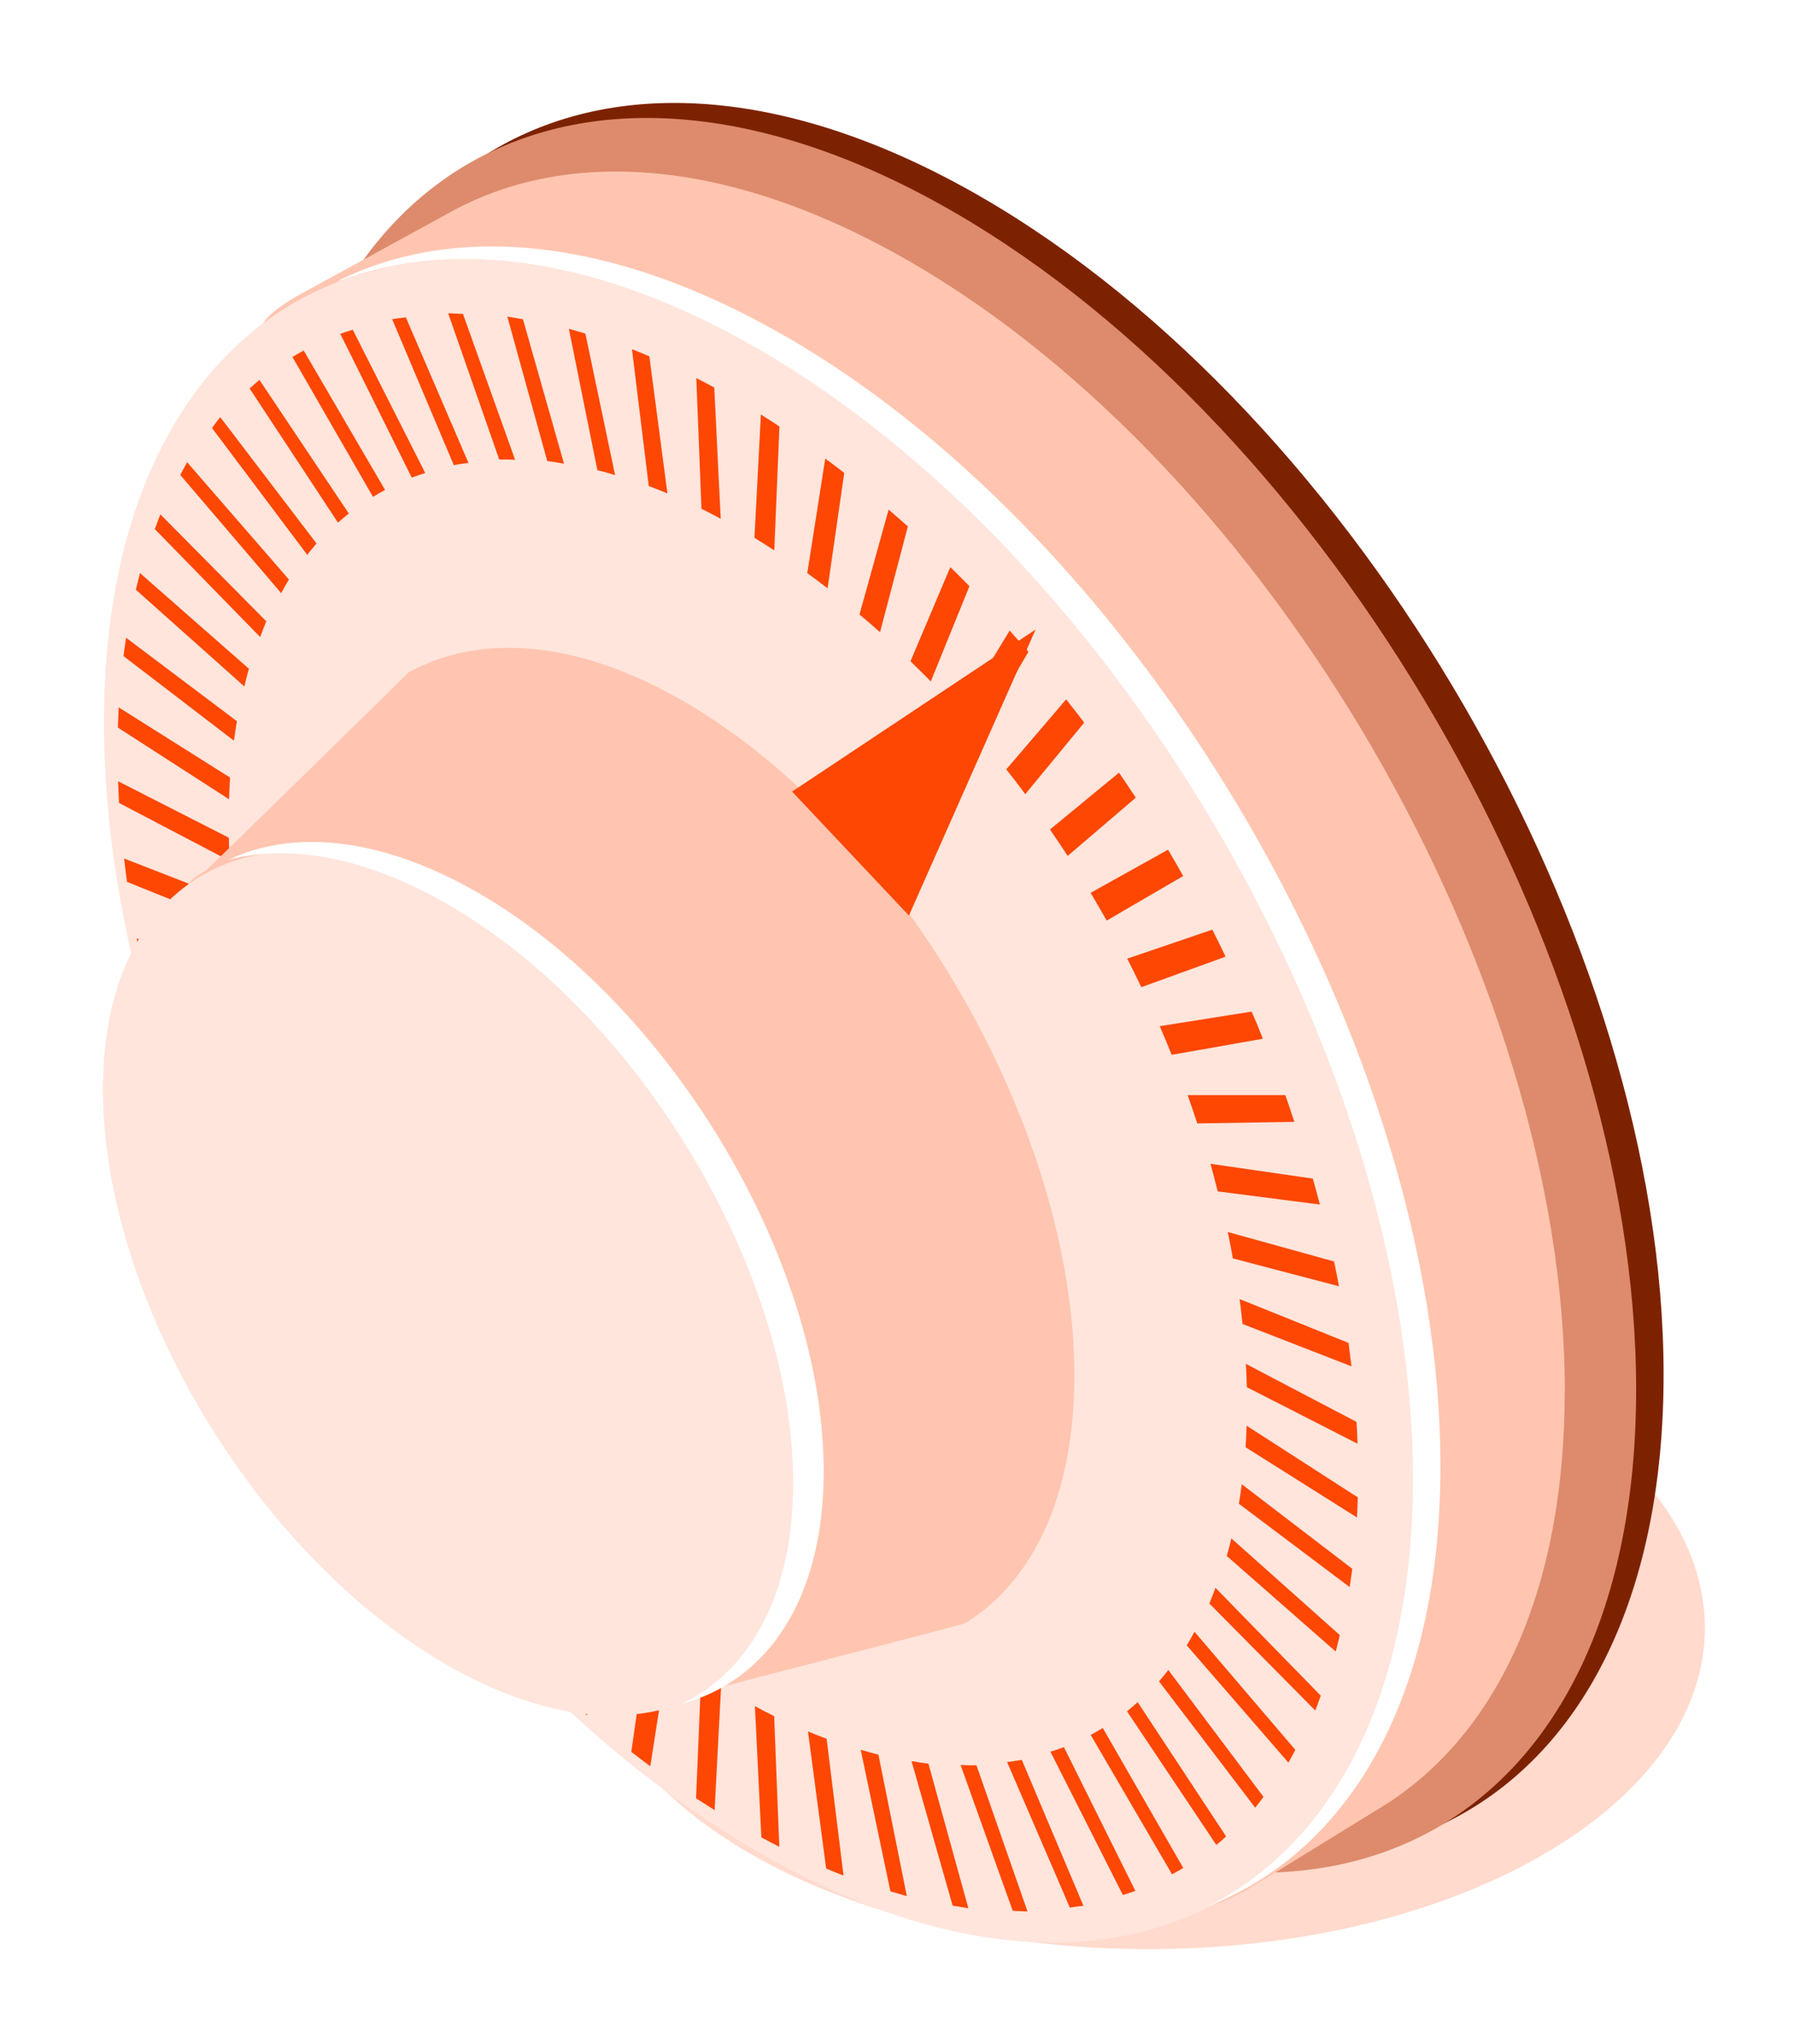
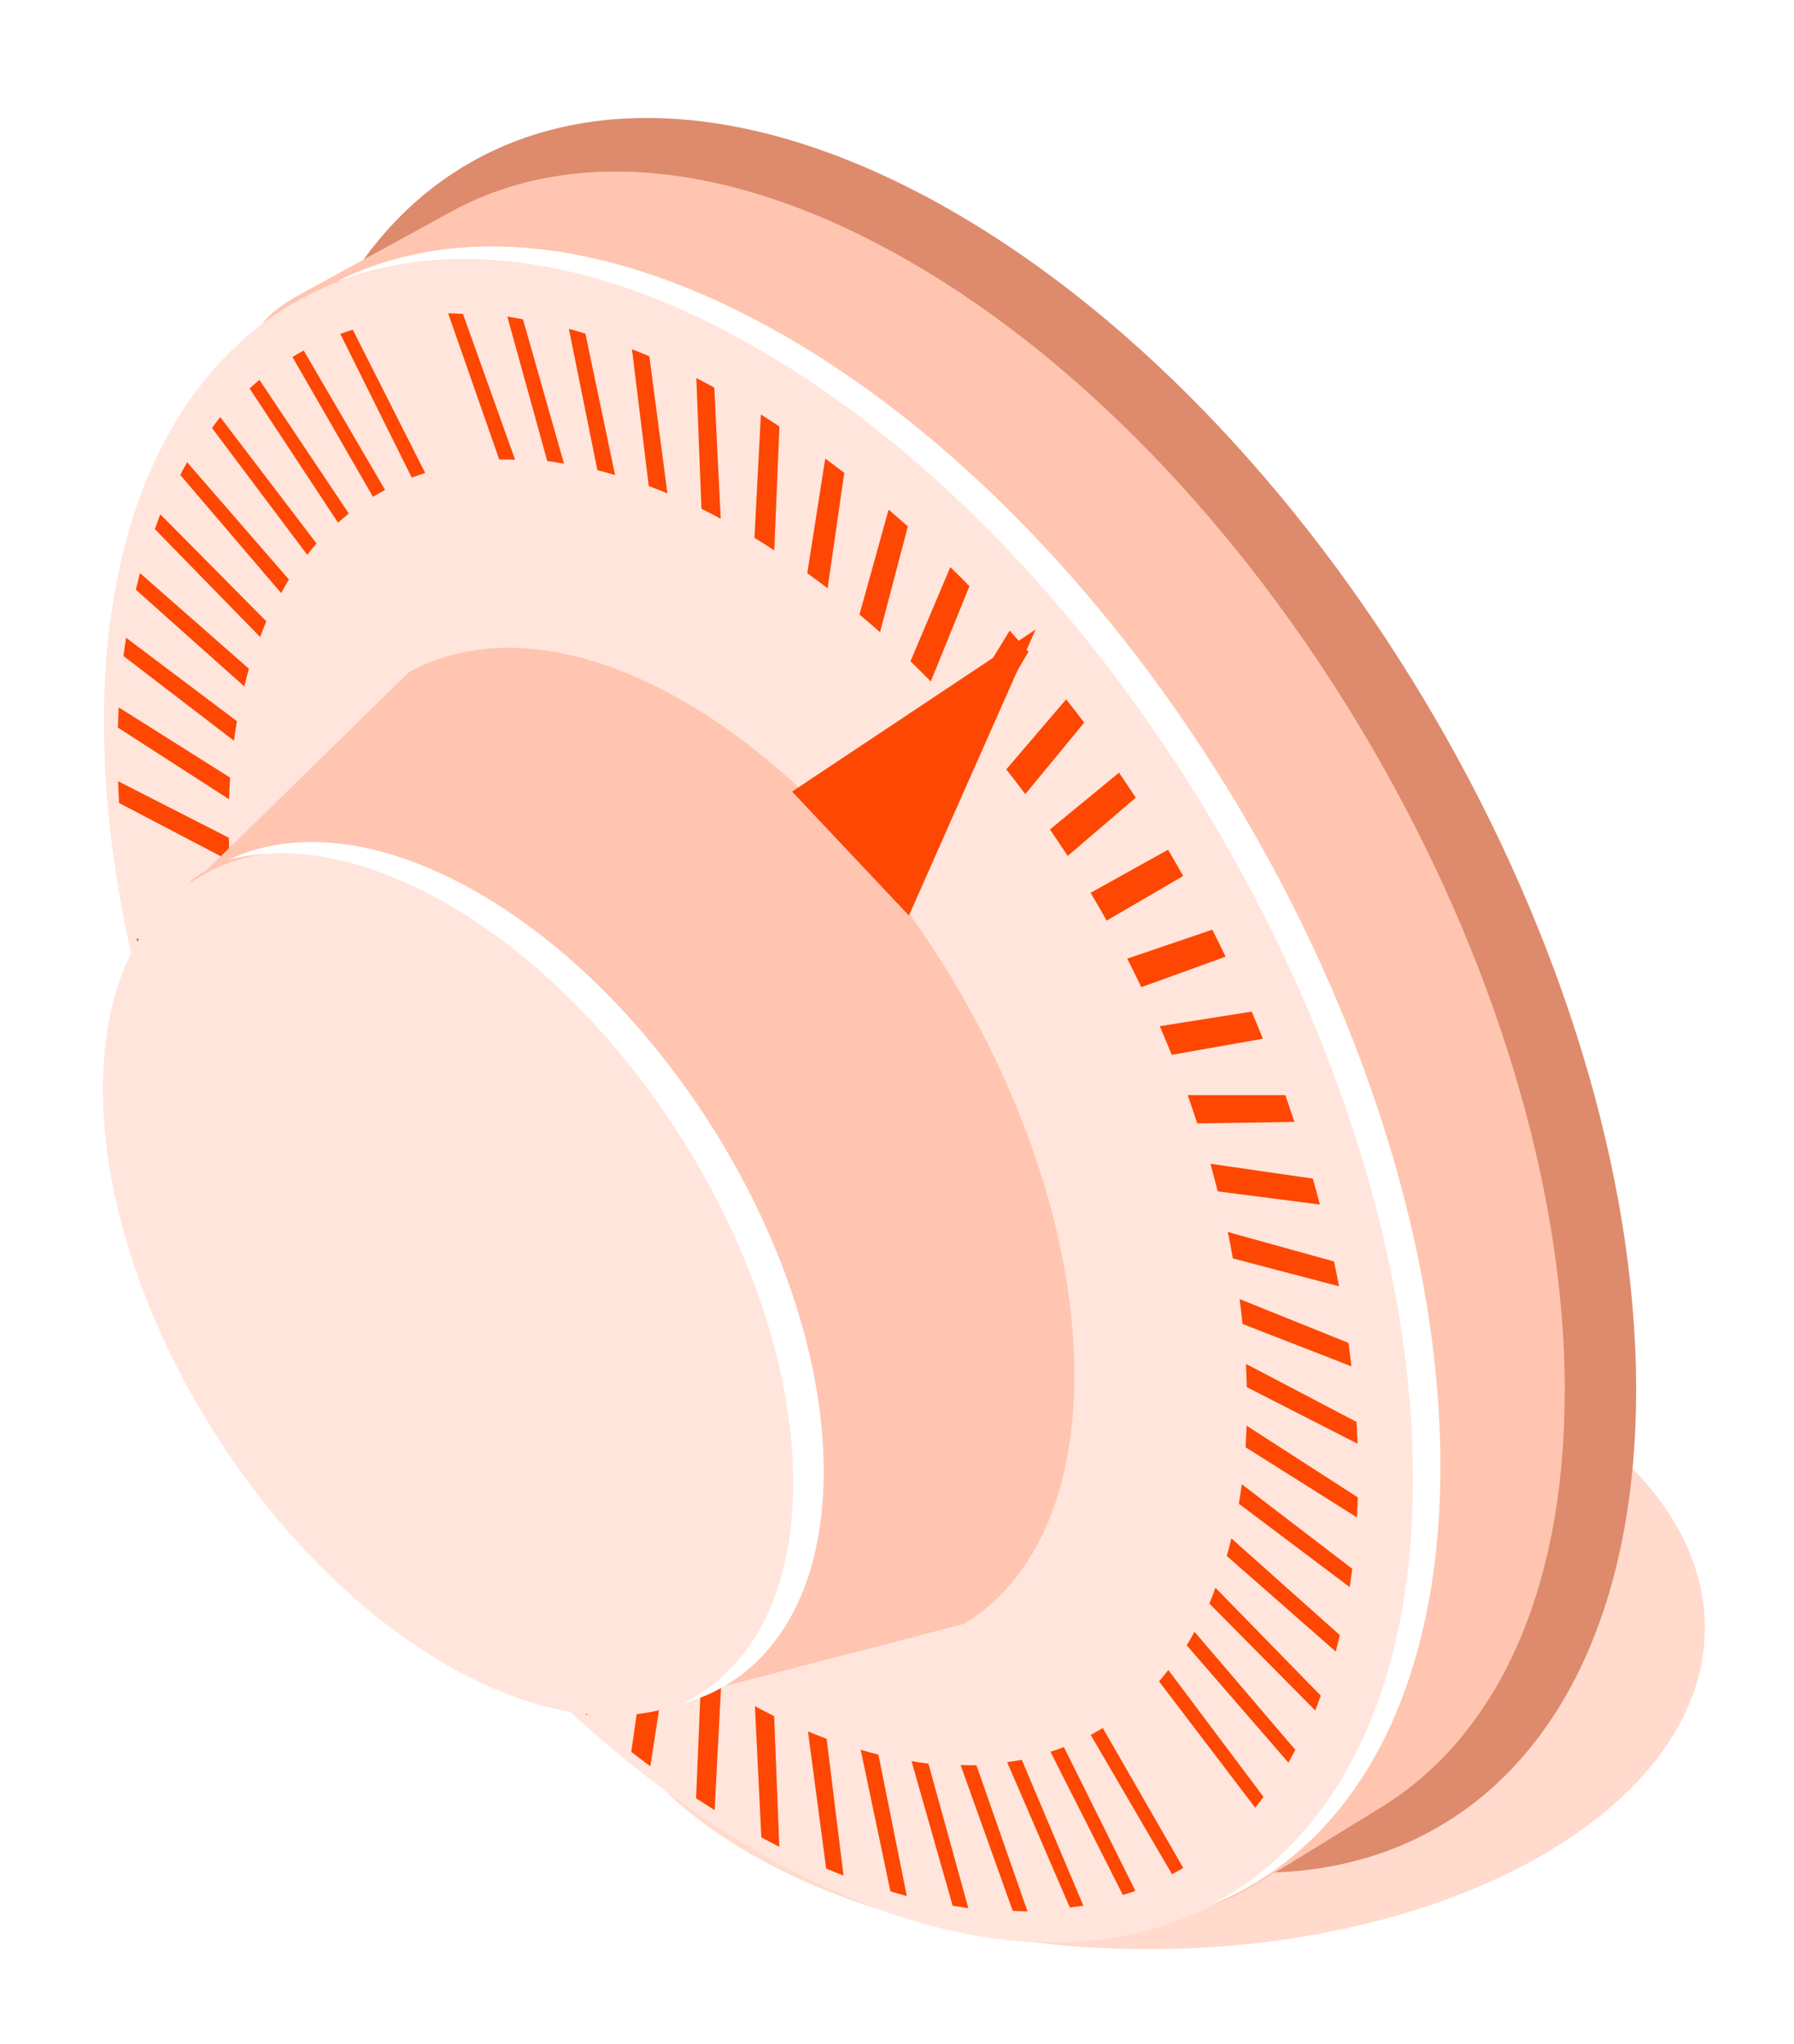
<svg xmlns="http://www.w3.org/2000/svg" width="122" height="139" viewBox="0 0 122 139" fill="none">
  <g opacity="0.2" filter="url(#filter0_f_440_1907)">
    <path d="M104.87 126.143C90.044 134.702 65.94 134.654 51.026 126.047C36.112 117.432 36.032 103.516 50.858 94.957C65.685 86.398 89.788 86.446 104.703 95.053C119.617 103.668 119.697 117.584 104.87 126.143Z" fill="#FD4703" />
  </g>
-   <path d="M113.132 93.464C113.132 122.893 92.342 134.742 66.697 119.939C41.052 105.137 20.262 69.28 20.262 39.851C20.262 10.422 41.052 -1.427 66.697 13.376C92.342 28.178 113.132 64.035 113.132 93.464Z" fill="#7D2200" />
  <path d="M111.265 94.486C111.265 123.915 90.475 135.763 64.83 120.961C39.185 106.158 18.395 70.302 18.395 40.873C18.395 11.443 39.185 -0.405 64.83 14.397C90.475 29.2 111.265 65.056 111.265 94.486Z" fill="#DD8B6C" />
  <path d="M106.409 94.606C106.409 108.394 101.651 118.159 93.914 122.893C93.683 123.037 85.028 128.37 84.788 128.498C76.74 133.001 81.89 122.789 69.666 115.731C45.068 101.528 25.123 67.124 25.123 38.901C25.123 24.945 12.221 24.825 20.125 20.17C20.349 20.042 30.552 14.461 30.776 14.342C38.8 9.998 49.77 10.797 61.874 17.783C86.473 31.986 106.417 66.382 106.417 94.614L106.409 94.606Z" fill="#FFC5B0" />
  <path d="M96.157 100.57C96.157 128.801 76.212 140.171 51.614 125.967C27.015 111.763 7.07 77.368 7.07 49.136C7.07 20.904 27.015 9.535 51.614 23.739C76.212 37.942 96.157 72.338 96.157 100.57Z" fill="#FFE5DC" />
  <g style="mix-blend-mode:color-dodge">
    <path d="M53.413 22.869C41.62 16.058 30.906 15.14 22.938 19.124C23.017 19.1 23.105 19.092 23.185 19.068C30.89 16.202 40.758 17.488 51.544 23.715C76.143 37.919 96.088 72.314 96.088 100.546C96.088 115.117 90.77 125.185 82.243 129.576C91.856 125.752 97.956 115.3 97.956 99.692C97.956 71.46 78.012 37.065 53.413 22.861V22.869Z" fill="white" />
  </g>
  <path d="M72.502 47.555L68.43 52.314C68.869 52.865 69.3 53.424 69.723 53.999L73.731 49.136C73.396 48.689 73.06 48.258 72.717 47.827L72.51 47.555H72.502Z" fill="#FD4703" />
  <path d="M69.941 44.322C69.613 43.939 69.278 43.571 68.943 43.196L68.663 42.877L65.246 48.481L65.406 48.657C65.805 49.104 66.204 49.551 66.603 50.007L69.941 44.314V44.322Z" fill="#FD4703" />
  <path d="M69.221 129.943C69.436 129.951 69.66 129.967 69.875 129.967L66.402 120.027C66.043 120.043 65.692 120.027 65.324 120.011L68.869 129.927C68.989 129.927 69.101 129.935 69.221 129.943Z" fill="#FD4703" />
  <path d="M65.926 39.859C65.543 39.46 65.151 39.076 64.76 38.693L64.624 38.565L61.918 44.961L62.157 45.2C62.541 45.575 62.924 45.951 63.299 46.334L65.926 39.859Z" fill="#FD4703" />
  <path d="M77.214 128.578L72.352 118.797C72.032 118.917 71.721 119.021 71.434 119.109L76.36 128.849C76.647 128.761 76.935 128.673 77.206 128.57L77.214 128.578Z" fill="#FD4703" />
  <path d="M72.951 129.671C73.191 129.647 73.438 129.616 73.678 129.584L69.486 119.659C69.159 119.723 68.832 119.771 68.488 119.811L72.752 129.703L72.959 129.679L72.951 129.671Z" fill="#FD4703" />
  <path d="M76.097 52.538L71.402 56.402C71.809 57.001 72.217 57.599 72.608 58.198L77.239 54.238C76.871 53.671 76.488 53.12 76.113 52.562L76.097 52.538Z" fill="#FD4703" />
  <path d="M65.062 129.616C65.326 129.664 65.589 129.711 65.853 129.751L63.138 119.923C62.755 119.875 62.371 119.811 61.988 119.747L64.783 129.576L65.062 129.624V129.616Z" fill="#FD4703" />
  <path d="M84.775 96.945C84.759 97.448 84.735 97.935 84.703 98.406L92.28 103.18C92.304 102.733 92.32 102.278 92.336 101.815L84.783 96.945H84.775Z" fill="#FD4703" />
  <path d="M51.767 124.929C52.182 125.153 52.589 125.368 52.997 125.576L52.645 116.69C52.222 116.482 51.783 116.251 51.336 116.011L51.775 124.929H51.767Z" fill="#FD4703" />
  <path d="M51.744 28.186L51.305 36.569C51.76 36.849 52.207 37.128 52.654 37.424L53.005 29C52.59 28.721 52.159 28.45 51.744 28.186Z" fill="#FD4703" />
  <path d="M61.669 128.929L59.737 119.308C59.346 119.212 58.946 119.101 58.531 118.973L60.551 128.602C60.926 128.713 61.302 128.825 61.677 128.929H61.669Z" fill="#FD4703" />
  <path d="M60.429 34.653L58.449 41.783C58.92 42.174 59.383 42.574 59.846 42.989L61.739 35.795C61.307 35.412 60.868 35.029 60.437 34.661L60.429 34.653Z" fill="#FD4703" />
  <path d="M74.164 60.705C74.539 61.328 74.899 61.959 75.258 62.597L80.463 59.564C80.128 58.965 79.777 58.366 79.433 57.775L74.172 60.705H74.164Z" fill="#FD4703" />
  <path d="M57.364 127.532L56.215 118.231C55.824 118.087 55.4 117.919 54.945 117.728L56.183 127.053C56.582 127.221 56.973 127.38 57.364 127.532Z" fill="#FD4703" />
  <path d="M56.12 31.18L54.898 38.973C55.361 39.308 55.825 39.651 56.28 40.003L57.413 32.154C56.982 31.819 56.551 31.5 56.12 31.18Z" fill="#FD4703" />
  <path d="M83.496 83.779C83.624 84.378 83.736 84.977 83.84 85.567L91.057 87.46C90.953 86.901 90.841 86.334 90.722 85.775L83.496 83.771V83.779Z" fill="#FD4703" />
  <path d="M80.463 127.005L74.994 117.496C74.715 117.664 74.443 117.815 74.172 117.967L79.705 127.444C79.968 127.3 80.224 127.157 80.463 127.013V127.005Z" fill="#FD4703" />
  <path d="M90.835 112.306C90.931 111.939 91.019 111.556 91.114 111.18L83.737 104.602C83.641 105.017 83.538 105.416 83.426 105.799L90.835 112.298V112.306Z" fill="#FD4703" />
  <path d="M89.819 115.3L82.657 107.963C82.53 108.322 82.386 108.681 82.242 109.033L89.444 116.306C89.548 116.051 89.643 115.795 89.731 115.532L89.819 115.3Z" fill="#FD4703" />
  <path d="M84.782 94.318L92.319 98.167C92.303 97.672 92.279 97.177 92.248 96.682L84.727 92.737C84.758 93.264 84.774 93.791 84.79 94.318H84.782Z" fill="#FD4703" />
  <path d="M91.714 91.316L84.297 88.33C84.369 88.841 84.433 89.384 84.496 90.023L91.906 92.905C91.842 92.378 91.778 91.851 91.706 91.316H91.714Z" fill="#FD4703" />
  <path d="M84.246 102.246L91.783 107.915C91.847 107.508 91.903 107.085 91.959 106.67L84.446 100.921C84.382 101.424 84.318 101.847 84.246 102.254V102.246Z" fill="#FD4703" />
  <path d="M89.278 80.139L82.316 79.133C82.476 79.707 82.628 80.282 82.772 80.857L82.811 81.009L89.758 81.903L89.726 81.791C89.582 81.24 89.438 80.689 89.278 80.139Z" fill="#FD4703" />
-   <path d="M83.379 124.865L77.367 115.739C77.104 115.979 76.864 116.178 76.641 116.362L82.716 125.448C82.94 125.264 83.164 125.065 83.387 124.865H83.379Z" fill="#FD4703" />
  <path d="M82.445 63.212L76.656 65.184C76.992 65.831 77.303 66.477 77.614 67.124L83.347 65.048L83.331 65.016C83.043 64.418 82.748 63.811 82.445 63.22V63.212Z" fill="#FD4703" />
  <path d="M85.806 122.334L85.926 122.183L79.451 113.552C79.243 113.815 79.036 114.079 78.82 114.326L85.359 122.917C85.511 122.725 85.663 122.534 85.806 122.334Z" fill="#FD4703" />
  <path d="M85.119 68.785L78.867 69.775C79.147 70.422 79.418 71.077 79.682 71.723L85.877 70.629L85.765 70.342C85.558 69.823 85.35 69.304 85.119 68.785Z" fill="#FD4703" />
  <path d="M87.408 74.462H80.766C80.973 75.037 81.165 75.62 81.356 76.202L81.42 76.386L88.023 76.282C87.983 76.147 87.935 76.011 87.887 75.883C87.736 75.412 87.576 74.941 87.408 74.47V74.462Z" fill="#FD4703" />
  <path d="M87.617 119.859C87.721 119.675 87.817 119.492 87.921 119.3C87.977 119.196 88.032 119.084 88.088 118.981L81.23 110.949C81.062 111.26 80.887 111.579 80.703 111.875L87.625 119.859H87.617Z" fill="#FD4703" />
  <path d="M16.854 67.492C16.726 66.893 16.614 66.294 16.503 65.703L9.293 63.811C9.397 64.37 9.509 64.937 9.628 65.495L16.854 67.499V67.492Z" fill="#FD4703" />
  <path d="M12.935 76.825H19.586C19.386 76.274 19.202 75.723 19.019 75.164L18.931 74.901L12.328 75.005C12.376 75.148 12.424 75.3 12.472 75.444C12.623 75.899 12.775 76.362 12.935 76.817V76.825Z" fill="#FD4703" />
  <path d="M12.262 32.298L19.12 40.33C19.288 40.019 19.463 39.707 19.647 39.404L12.725 31.428C12.629 31.603 12.533 31.787 12.43 31.971C12.374 32.082 12.31 32.194 12.254 32.306L12.262 32.298Z" fill="#FD4703" />
  <path d="M14.57 28.904C14.522 28.968 14.466 29.032 14.418 29.104L20.893 37.727C21.101 37.463 21.308 37.2 21.524 36.952L14.977 28.362C14.833 28.537 14.697 28.721 14.562 28.904H14.57Z" fill="#FD4703" />
  <path d="M16.973 26.413L22.985 35.539C23.216 35.34 23.456 35.124 23.719 34.916L17.643 25.831C17.42 26.014 17.196 26.214 16.973 26.421V26.413Z" fill="#FD4703" />
  <path d="M23.687 86.095C23.351 85.448 23.04 84.801 22.721 84.154L16.996 86.23C17.291 86.845 17.587 87.46 17.898 88.059L23.687 86.087V86.095Z" fill="#FD4703" />
  <path d="M11.073 71.132L18.035 72.138C17.875 71.563 17.723 70.989 17.58 70.414L17.54 70.27L10.602 69.376L10.626 69.48C10.769 70.03 10.913 70.581 11.073 71.132Z" fill="#FD4703" />
  <path d="M15.235 82.486L21.487 81.496C21.207 80.849 20.936 80.194 20.672 79.54L14.477 80.641L14.628 81.017C14.828 81.504 15.027 81.999 15.235 82.478V82.486Z" fill="#FD4703" />
  <path d="M48.597 123.085L49.036 114.701C48.557 114.406 48.11 114.127 47.687 113.847L47.336 122.278C47.759 122.55 48.182 122.821 48.605 123.085H48.597Z" fill="#FD4703" />
  <path d="M15.577 54.334C15.592 53.839 15.617 53.352 15.648 52.873L8.072 48.098C8.048 48.553 8.032 49.009 8.016 49.472L15.569 54.342L15.577 54.334Z" fill="#FD4703" />
  <path d="M8.095 54.597L15.624 58.542C15.592 58.015 15.568 57.488 15.56 56.961L8.031 53.12C8.047 53.615 8.071 54.11 8.095 54.605V54.597Z" fill="#FD4703" />
-   <path d="M8.637 59.963L16.046 62.949C15.974 62.382 15.903 61.815 15.847 61.256L8.438 58.374C8.501 58.901 8.565 59.436 8.637 59.963Z" fill="#FD4703" />
  <path d="M16.103 49.032L8.574 43.364C8.51 43.779 8.454 44.194 8.398 44.609L15.911 50.366C15.967 49.951 16.031 49.488 16.111 49.032H16.103Z" fill="#FD4703" />
  <path d="M10.531 35.979L17.693 43.316C17.821 42.957 17.964 42.597 18.108 42.246L10.906 34.973C10.803 35.228 10.707 35.484 10.619 35.739L10.531 35.971V35.979Z" fill="#FD4703" />
  <path d="M19.887 24.274L25.364 33.783C25.635 33.615 25.915 33.456 26.186 33.312L20.653 23.835C20.406 23.97 20.15 24.114 19.895 24.266L19.887 24.274Z" fill="#FD4703" />
  <path d="M9.518 38.973C9.422 39.34 9.334 39.723 9.238 40.098L16.616 46.677C16.711 46.27 16.815 45.863 16.927 45.472L9.518 38.965V38.973Z" fill="#FD4703" />
  <path d="M35.298 21.663C35.035 21.615 34.764 21.567 34.5 21.527L37.215 31.348C37.598 31.395 37.981 31.459 38.356 31.531L35.562 21.703L35.298 21.663Z" fill="#FD4703" />
  <path d="M39.919 116.626L41.899 109.496C41.428 109.097 40.965 108.706 40.502 108.291L38.609 115.484C39.041 115.875 39.48 116.251 39.911 116.626H39.919Z" fill="#FD4703" />
  <path d="M34.426 111.412C34.809 111.811 35.2 112.195 35.584 112.57L35.719 112.706L38.426 106.31L38.226 106.119C37.827 105.727 37.436 105.344 37.045 104.945L34.418 111.42L34.426 111.412Z" fill="#FD4703" />
  <path d="M38.684 22.35L40.624 31.97C41.031 32.066 41.438 32.186 41.829 32.306L39.809 22.685C39.434 22.573 39.059 22.453 38.684 22.358V22.35Z" fill="#FD4703" />
  <path d="M42.977 23.747L44.118 33.048C44.557 33.208 44.98 33.384 45.388 33.551L44.158 24.226C43.767 24.058 43.368 23.898 42.977 23.747Z" fill="#FD4703" />
  <path d="M26.186 90.574C25.811 89.951 25.452 89.32 25.092 88.681L19.887 91.723C20.23 92.322 20.573 92.921 20.925 93.512L26.186 90.582V90.574Z" fill="#FD4703" />
  <path d="M44.223 120.099L45.437 112.299C44.974 111.963 44.519 111.62 44.055 111.269L42.93 119.117C43.353 119.452 43.792 119.772 44.223 120.099Z" fill="#FD4703" />
  <path d="M47.352 25.703L47.703 34.597C48.134 34.805 48.573 35.036 49.012 35.276L48.573 26.35C48.158 26.126 47.751 25.911 47.344 25.703H47.352Z" fill="#FD4703" />
  <path d="M24.247 98.733L28.942 94.877C28.535 94.278 28.127 93.68 27.736 93.073L23.105 97.033C23.473 97.6 23.856 98.151 24.231 98.701L24.255 98.733H24.247Z" fill="#FD4703" />
  <path d="M23.137 22.693L27.999 32.473C28.318 32.354 28.63 32.25 28.917 32.162L23.991 22.421C23.704 22.509 23.416 22.597 23.145 22.701L23.137 22.693Z" fill="#FD4703" />
-   <path d="M27.378 21.607C27.139 21.639 26.907 21.663 26.668 21.703L30.86 31.627C31.187 31.563 31.522 31.515 31.858 31.476L27.602 21.583L27.378 21.607Z" fill="#FD4703" />
  <path d="M30.41 106.957C30.745 107.34 31.081 107.723 31.416 108.099L31.688 108.402L35.097 102.797L34.985 102.669C34.57 102.198 34.155 101.735 33.748 101.264L30.41 106.965V106.957Z" fill="#FD4703" />
  <path d="M31.131 21.328C30.916 21.32 30.692 21.304 30.477 21.304L33.95 31.244C34.038 31.244 34.125 31.244 34.221 31.244C34.493 31.244 34.756 31.244 35.028 31.26L31.483 21.344C31.363 21.344 31.251 21.336 31.131 21.328Z" fill="#FD4703" />
  <path d="M27.847 103.715L31.919 98.957C31.48 98.406 31.048 97.847 30.625 97.272L26.617 102.126C26.945 102.566 27.28 102.989 27.615 103.412L27.847 103.707V103.715Z" fill="#FD4703" />
  <path d="M73.061 93.512C73.061 101.736 70.227 107.564 65.612 110.383C65.476 110.47 48.845 114.734 48.717 114.798C44.398 117.105 47.16 111.868 40.598 108.243C27.392 100.953 16.685 83.293 16.685 68.802C16.685 61.64 9.755 61.576 14.003 59.189C14.122 59.125 27.807 45.704 27.807 45.704C32.725 43.037 39.272 43.516 46.49 47.684C61.165 56.155 73.061 76.674 73.061 93.512Z" fill="#FFC5B0" />
  <path d="M54.825 100.466C54.825 114.958 44.118 120.794 30.912 113.504C17.707 106.215 7 88.554 7 74.063C7 59.572 17.707 53.736 30.912 61.025C44.118 68.315 54.825 85.975 54.825 100.466Z" fill="#FFE5DC" />
  <g style="mix-blend-mode:color-dodge">
    <path d="M31.974 60.402C25.611 56.889 19.831 56.418 15.527 58.47C19.535 57.4 24.509 58.199 29.899 61.177C43.176 68.506 53.939 86.255 53.939 100.826C53.939 108.411 51.017 113.632 46.346 115.86C52.214 114.287 56.015 108.706 56.015 100.051C56.015 85.48 45.252 67.732 31.974 60.402Z" fill="white" />
  </g>
  <path d="M53.867 53.823L70.426 42.805L61.811 62.254L53.867 53.823Z" fill="#FD4703" />
  <defs>
    <filter id="filter0_f_440_1907" x="35.389" y="84.168" width="84.952" height="52.765" filterUnits="userSpaceOnUse" color-interpolation-filters="sRGB">
      <feFlood flood-opacity="0" result="BackgroundImageFix" />
      <feBlend mode="normal" in="SourceGraphic" in2="BackgroundImageFix" result="shape" />
      <feGaussianBlur stdDeviation="2.2" result="effect1_foregroundBlur_440_1907" />
    </filter>
  </defs>
</svg>